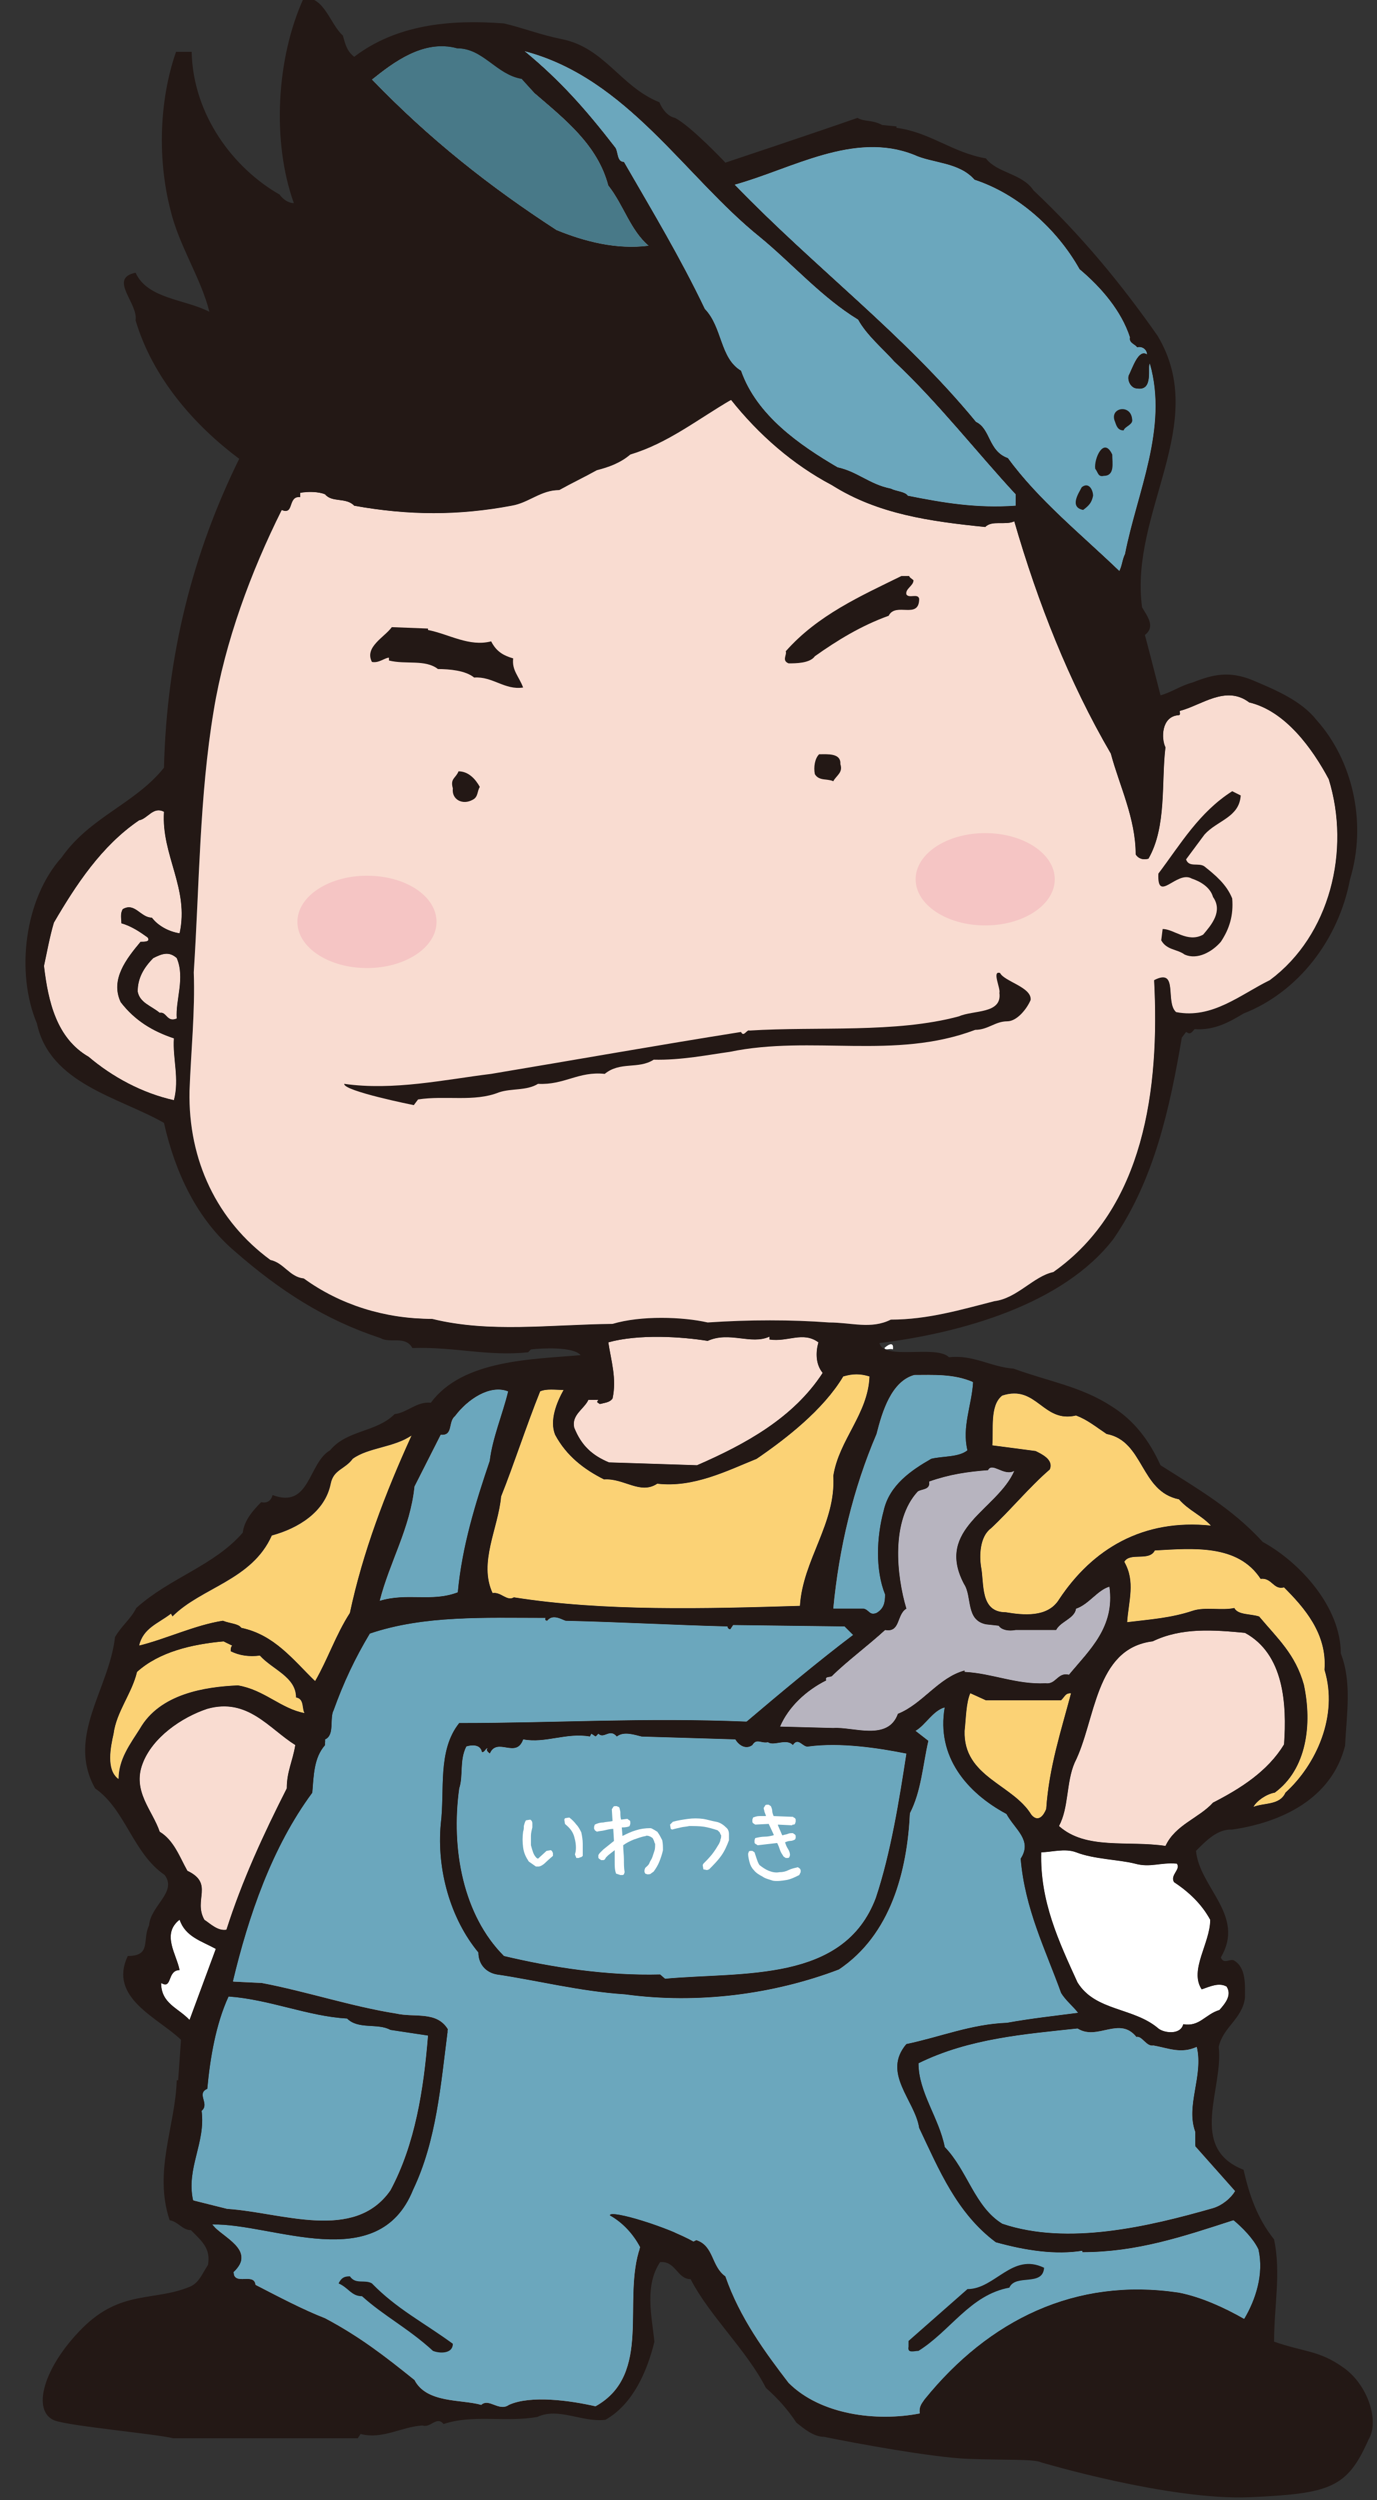
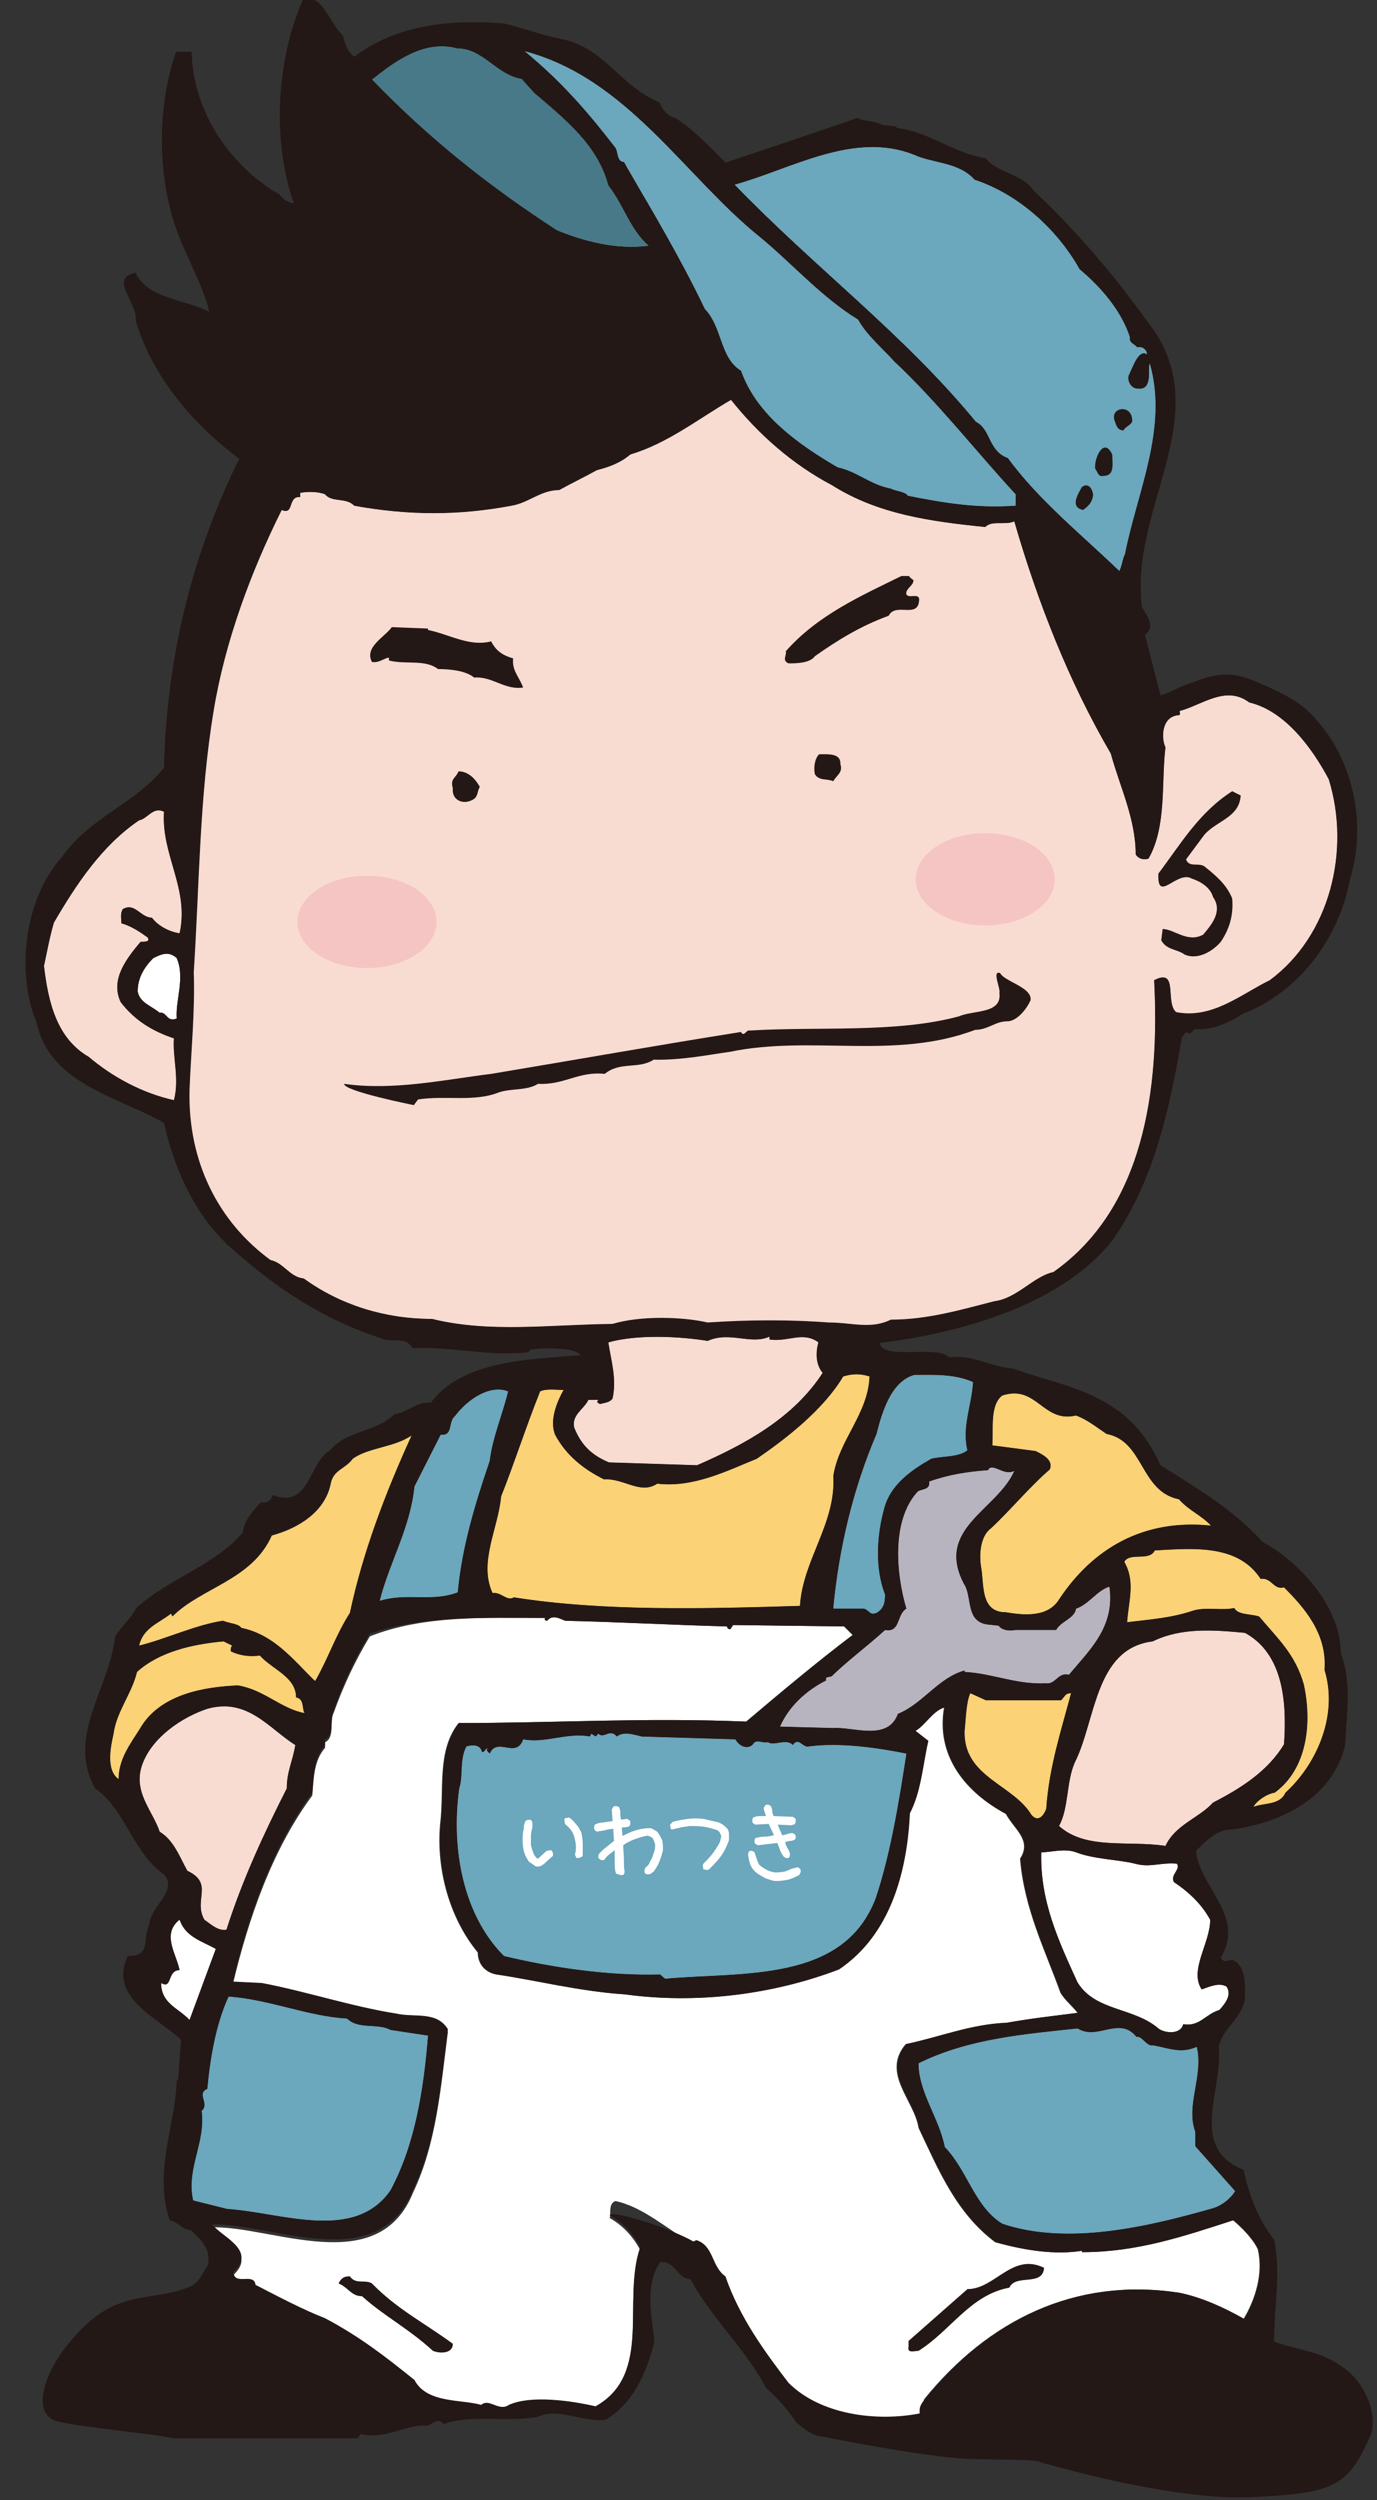
<svg xmlns="http://www.w3.org/2000/svg" version="1.1" id="レイヤー_1" x="0px" y="0px" width="194px" height="352px" viewBox="0 0 194 352" style="enable-background:new 0 0 194 352;" xml:space="preserve">
  <rect x="0" y="0" width="194" height="352" fill="#333333" stroke="none" />
  <style type="text/css">
	.st0{fill:#FFFFFF;}
	.st1{fill:#6BA7BD;}
	.st2{fill:#FBD275;}
	.st3{fill:#F9DCD1;}
	.st4{fill:#B7B4BF;}
	.st5{fill:#487988;}
	.st6{fill:#F5C5C4;}
	.st7{fill:#231815;}
</style>
  <g>
    <g>
-       <path class="st0" d="M75.3,13.1c4.3,3.7,8.9,7.3,10.4,13c2.2,2.8,3.1,6.3,5.7,8.5c-4.5,0.6-9.1-0.6-13-2.2    c-9.4-6.1-17.9-12.8-26-21.2c3-2.4,7.3-5.7,12-4.3c3.7,0,5.5,3.7,9.1,4.3L75.3,13.1z" />
+       <path class="st0" d="M75.3,13.1c4.3,3.7,8.9,7.3,10.4,13c2.2,2.8,3.1,6.3,5.7,8.5c-4.5,0.6-9.1-0.6-13-2.2    c3-2.4,7.3-5.7,12-4.3c3.7,0,5.5,3.7,9.1,4.3L75.3,13.1z" />
      <path class="st0" d="M107.1,33.4c4.5,3.7,8.7,8.5,13.8,11.6c1.2,2.2,3.5,4.1,5.1,5.9c6.1,5.7,11.8,13,17.1,18.7v1.6    c-5.5,0.4-10.2-0.4-15.2-1.4c-0.4-0.6-1.6-0.6-2.4-1c-3-0.6-4.7-2.4-7.5-3c-5.3-3.1-11.4-7.3-13.6-13.6c-3-1.8-2.6-6.1-5.1-8.7    c-3.5-7.3-7.3-13.6-11.4-20.7c-1,0-0.8-1.4-1.2-2c-4.1-5.3-7.7-9.4-12.8-13.6C88.4,11,96.5,24.9,107.1,33.4z" />
      <path class="st0" d="M128.8,21.8c2.6,1.2,6.3,1,8.5,3.5c6.1,2,11.6,6.9,14.8,12.6c3.1,2.6,5.9,5.9,7.1,9.6c-0.2,0.8,0.8,1,1,1.4    c0.8-0.2,1.4,0.4,1.4,1c-1.2-0.8-2,1.8-2.6,3c-0.2,0.8,0.4,1.8,1.2,1.8c2.4,0.4,1.4-3.1,1.8-3.5c2.6,9.1-1.8,18.1-3.5,26.8    c-0.4,0.8-0.4,1.6-0.8,2.4c-5.3-5.1-11.4-10-15.7-15.9c-2.8-1-2.4-4.1-4.5-5.1c-10.2-12.4-22.6-21.6-34-33.4    C111.5,23.8,120.3,18.4,128.8,21.8z" />
      <path class="st0" d="M117.2,68.4c6.5,4.1,13.8,5.1,21.6,5.9c1-1,2.8-0.2,4.1-0.8c3.3,11.4,7.7,22.6,13.6,32.7    c1.2,4.5,3.5,9.1,3.5,14.2c0.4,0.6,1,0.8,1.8,0.6c2.6-4.5,1.8-10.8,2.4-15.7c-0.6-1.2-0.6-4.3,1.8-4.5c0.4,0,0.2-0.4,0.2-0.6    c3.1-0.8,6.5-3.7,9.8-1.2c5.1,1.2,8.9,6.5,11.2,10.8c3.1,10,0.2,22-8.3,28.3c-4.1,2-8.1,5.5-13.2,4.5c-1.6-1.4,0.4-6.3-3.1-4.5    c0.8,15.3-1.4,32.1-14.2,41.1c-2.8,0.6-5.1,3.7-8.3,4.1c-4.7,1.2-9.4,2.6-14.6,2.6c-2.8,1.4-5.5,0.4-8.7,0.4    c-5.3-0.4-11.2-0.4-17.1,0c-3.5-0.8-9.4-1-13.4,0.2c-9.1,0-17.5,1.2-25.6-0.8c-6.7,0-13-2-18.1-5.7c-2-0.2-2.8-2.2-4.7-2.6    c-7.5-5.5-11.6-14-11.4-23.8c0.2-5.5,0.8-11.2,0.6-16.7c0.8-12.4,0.8-24.8,2.8-36.8c1.6-9.8,5.3-19.7,9.6-28.3    c1.8,0.8,0.8-2,2.6-1.8v-0.6c1-0.2,2.6-0.2,3.5,0.2c1,1.2,3,0.4,4.1,1.6c7.7,1.4,14.8,1.4,22.2,0c2.4-0.4,4.1-2.2,6.7-2.2    c1.8-1,3.5-1.8,5.3-2.8c1.6-0.4,3.3-1,4.7-2.2c5.3-1.6,9.4-4.9,14.2-7.7C106.9,61.3,111.7,65.5,117.2,68.4z" />
      <path class="st0" d="M23.1,114.3c-0.4,6.1,3.5,10.8,2.2,17.1c-1.4-0.2-3-1-3.9-2.2c-1.6,0-2.4-2.2-4.1-1.2c-0.4,0.6-0.2,1.4-0.2,2    c1.4,0.4,2.6,1.2,3.7,2c0.4,0.6-0.4,0.6-1,0.6c-2,2.4-4.3,5.3-2.8,8.5c2,2.6,4.5,4.1,7.5,5.1c-0.2,2.8,0.8,5.7,0,8.7    c-4.5-1-8.7-3.3-12-6.1c-4.5-2.6-5.7-7.7-6.3-12.8c0.4-1.8,0.8-4.1,1.4-6.1c3.1-5.3,6.7-10.8,12-14.4    C20.8,115.3,21.5,113.5,23.1,114.3z" />
      <path class="st0" d="M24.9,143.4c-1.4,0.6-1.4-1-2.4-0.8c-1.2-1-2.8-1.4-3.1-3c0-1.8,0.8-3.3,2.2-4.7c1.2-0.6,2.2-1,3.3,0    C26.1,137.7,24.7,140.8,24.9,143.4z" />
      <path class="st0" d="M99.7,188.8c3.1-1.4,6.1,0.6,8.7-0.6v0.4c2.6,0.4,4.7-1.2,6.9,0.4c-0.4,1.4-0.4,3.1,0.6,4.3    c-4.1,6.3-10.8,10-17.7,13l-12.4-0.4c-2.4-1-3.9-2.4-4.9-4.9c-0.4-1.8,1.4-2.6,2-3.9h1.4c-0.2,0.4,0.2,0.4,0.4,0.6    c0.6-0.2,1.4-0.2,1.8-0.8c0.6-2.8-0.2-5.3-0.6-7.9C90,187.9,96.1,188.3,99.7,188.8z" />
-       <path class="st0" d="M125.8,190c-0.4-0.2-1,0.2-1.2-0.2C124.8,189.6,126,188.6,125.8,190z" />
      <path class="st0" d="M122.5,193.8c-0.2,5.3-4.3,8.9-5.1,14c0.4,6.7-4.3,11.8-4.7,18.3c-13.2,0.4-27.7,0.8-40.3-1.2    c-1,0.6-1.8-0.8-3-0.6c-2-4.3,0.8-9.1,1.2-13.6c1.8-4.5,3.5-9.8,5.5-14.8c1-0.4,2.2-0.2,3.3-0.2c-1,1.8-2,4.3-1.2,6.3    c1.6,3,4.1,4.9,6.9,6.3c2.8-0.2,5.1,2.2,7.5,0.6c5.1,0.6,9.8-1.8,14-3.5c4.1-2.8,9.4-6.9,12.2-11.6    C120.1,193.4,121.1,193.4,122.5,193.8z" />
      <path class="st0" d="M137,194.5c-0.2,3.3-1.6,6.3-0.8,9.6c-1.2,1-3.5,0.8-5.1,1.2c-2.8,1.6-5.9,3.7-6.7,7.3    c-1,3.7-1.2,8.3,0.2,11.8c0,1.2-0.2,2-1.2,2.6c-1,0.4-1-0.4-1.8-0.6h-4.3c0.8-8.5,2.8-16.9,6.1-24.6c0.8-3.1,2.2-7.3,5.3-8.3    C131.5,193.6,134.3,193.4,137,194.5z" />
      <path class="st0" d="M71.5,195.9c-0.8,3.3-2.2,6.5-2.6,9.8c-2,5.9-3.9,12-4.5,18.5c-3.7,1.4-7.1,0-11,1.2    c1.4-5.5,4.3-10.2,4.9-16.1L62,202c1.8,0.2,1-1.8,2-2.6C65.8,197.1,69,194.9,71.5,195.9z" />
      <path class="st0" d="M151.6,199.3c1.6,0.6,2.8,1.6,4.3,2.6c5.3,1,4.7,8.1,10.2,9.2c1.4,1.6,3.1,2.2,4.5,3.7    c-9.6-1-16.7,3.3-21.4,10.4c-1.6,2.6-5.1,2.2-7.5,1.8c-3.7,0-3-4.1-3.5-6.5c-0.2-1.4-0.2-4.1,1.4-5.3c2.6-2.4,5.5-5.9,8.3-8.3    c0.6-1.4-1.2-2.2-2-2.6l-6.1-0.8c0.2-2.2-0.4-5.7,1.4-7.1C146.1,194.9,146.9,200.5,151.6,199.3z" />
      <path class="st0" d="M57.9,202c-3.7,8.1-6.9,16.5-8.7,25c-2,3.1-3.1,6.5-4.9,9.6c-3.1-3-5.7-6.5-10.4-7.5c-0.4-0.6-1.6-0.6-2.6-1    c-3.9,0.6-8.1,2.6-11.8,3.5c0.6-2.6,2.8-3.1,4.5-4.5l0.2,0.4c4.1-4.1,11.2-5.1,14-11.4c3.7-1,7.5-3.3,8.3-7.3c0.4-2,2-2,3.1-3.5    C51.8,203.8,55.6,203.8,57.9,202z" />
      <path class="st0" d="M142.9,207.1c-2.4,5.5-11.2,8.1-7.1,15.9c1.2,1.8,0.2,5.1,3.1,5.7l1.8,0.2c0.4,0.6,1.4,0.8,2.4,0.6h5.7    c0.6-1.2,2.6-1.6,2.8-3c1.8-0.6,3-2.6,4.7-3.1c0.8,5.7-2.8,8.9-5.7,12.4c-1.6-0.4-1.8,1.4-3.3,1.2c-4.1,0.2-7.5-1.4-11.4-1.6v-0.2    c-3.7,1-5.9,4.7-9.4,6.1c-1.4,3.9-6.3,1.8-9.1,2l-7.5-0.2c1.2-2.8,3.7-5.1,6.5-6.5c-0.2-0.6,0.4-0.4,0.8-0.6c2-2,5.1-4.3,7.5-6.5    c2.2,0.4,1.6-2.2,3-3c-1.4-4.7-2.2-12.4,1.6-16.5c0.6-0.4,1.8-0.2,1.6-1.4c2.8-1,5.5-1.4,8.3-1.6    C139.8,205.8,141.4,207.9,142.9,207.1z" />
      <path class="st0" d="M177.6,222.3c1.6-0.2,1.8,1.6,3.3,1.2c2.8,2.8,6.1,6.5,5.7,11.6c2,6.5-1.2,13.4-5.5,17.3    c-0.8,1.8-3,1.4-4.5,2c0.4-0.8,1.8-1.8,3-2c4.5-3.3,5.3-9.6,4.1-15.2c-1.2-4.3-3.7-6.5-6.3-9.6c-1.2-0.4-3-0.2-3.5-1.2    c-1.8,0.4-4.1-0.2-5.9,0.4c-3,1-5.9,1.2-9.2,1.6c0.2-3,1.2-5.7-0.4-8.5c0.8-1.4,3.5,0,4.3-1.6C168.1,218,174.4,217.4,177.6,222.3z    " />
      <path class="st0" d="M76.8,227.8c-0.2,0.2,0,0.4,0.2,0.4c0.8-1,2-0.2,2.6,0c8.3,0.2,15.2,0.6,22.8,0.8c0,0.2,0.2,0.4,0.4,0.4    l0.4-0.6l15.7,0.2l1.2,1.2c-4.9,3.7-10.4,8.3-15,12.2c-14.4-0.6-26.8,0.2-40.5,0.2c-3.1,3.9-2,9.4-2.6,14.2    c-0.6,6.5,1.4,13.4,5.3,18.1c0,1.6,1,2.8,2.6,3.1c5.5,0.8,11.8,2.4,18.1,2.8c10.2,1.4,20.9,0,30.1-3.5c7.3-4.9,9.6-13.8,10-22    c1.6-3.1,1.8-6.7,2.6-10.2l-1.8-1.4c1.4-0.8,2.4-2.8,4.1-3.3c-1.2,6.9,3.1,12,8.7,15c1.2,2.2,3.7,3.7,2,6.3    c0.6,7.1,3.5,12.8,5.7,18.9c0.6,1,1.6,1.8,2.4,2.8c-3.1,0.4-6.7,0.8-10,1.4c-5.1,0.2-9.4,2-14.2,3c-3.5,4.1,1.2,7.9,1.8,11.8    c2.8,5.9,5.3,12,10.8,16.1c4.3,1.2,8.5,1.8,12.2,1.2v0.2c7.7,0,14.2-2.2,21.3-4.5c1.2,1,2.8,2.6,3.5,4.1c0.8,3.5-0.4,7.1-2,9.8    c-2.8-1.6-6.1-3.1-9.2-3.7c-14.6-2.2-26.8,3.9-35.8,15c-0.2,0.8-0.8,1.4-0.6,2.4c-6.1,1.2-14,0.2-18.5-4.3    c-3.3-4.3-6.9-9.2-8.9-15c-2-1.4-1.6-4.3-4.1-5.1l-0.4,0.2c-3.5-2-7.1-5.3-11-6.1c-1,0.4-0.6,1.6-0.8,2.4c1.8,1,3.3,2.6,4.3,4.5    c-2.6,7.3,1.8,17.9-6.3,22.4c-3.5-0.8-9.1-1.6-12.2-0.2c-1.4,1-2.8-1-3.9,0c-2.8-0.8-7.7-0.2-9.4-3.5c-4.1-3.3-7.7-6.1-12.6-8.7    c-3.1-1.2-6.7-3.1-9.8-4.7c-0.2-1.8-3,0.2-3.1-1.8c3.3-3.1-1.6-4.9-3-6.7c8.5-0.2,23.4,7.3,28.3-4.9c3.3-6.9,3.9-14.8,4.9-22.6    c-1.6-2.6-4.7-1.6-7.3-2.2c-6.3-1-12.6-3.1-18.9-4.3l-4.1-0.2c2.2-9.2,5.5-18.9,11.2-26.6c0.2-2.4,0.2-4.9,1.8-6.7v-0.8    c1.4-0.6,0.6-3,1.2-4.1c1.4-3.9,3-7.3,5.1-10.8C59.7,227.4,68.2,227.8,76.8,227.8z" />
-       <path class="st0" d="M175.4,230c5.5,3,5.9,10,5.5,15.7c-2.4,3.7-6.1,6.1-10,8.1c-2,2.2-5.3,3.1-6.7,6.1c-5.3-0.8-11.2,0.6-15-2.8    c1.4-2.6,1-6.1,2.2-8.9c3-5.9,2.8-16.1,11-17.1C166.6,229.2,171.1,229.6,175.4,230z" />
      <path class="st0" d="M32.8,231.7c-0.2,0.2-0.2,0.4-0.2,0.8c1.2,0.6,2.6,0.8,4.1,0.6c1.8,2,5.1,3,5.1,5.9c1.2,0.2,0.8,1.6,1.2,2.2    c-3.3-0.6-5.7-3.3-9.4-3.9c-4.7,0.2-11,1.2-13.8,6.1c-1.4,2.2-3,4.3-3,7.1c-2-1.2-1.2-4.5-0.8-6.3c0.4-3.1,2.6-5.7,3.3-8.7    c3.1-2.8,7.7-3.9,12.2-4.3L32.8,231.7z" />
      <path class="st0" d="M149.4,239.4c0.6-0.6,0.6-1,1.4-1c-1.4,5.3-3.1,10.4-3.5,16.3c-0.2,0.8-1,2-2,0.8c-2.6-4.3-9.6-5.3-9.4-11.8    c0.2-1.8,0.2-3.9,0.8-5.3l2.2,1H149.4z" />
      <path class="st0" d="M41.6,245.7c-0.4,2.4-1.2,3.7-1.2,6.1c-3.3,6.5-6.3,13-8.5,19.9c-1.2,0.2-2.2-0.8-3.1-1.4    c-1.6-2.8,1.4-5.1-2.4-6.9c-1.2-2-2-4.3-3.9-5.5c-1-3-3.9-5.7-2.4-9.6c1.4-3.7,5.5-6.5,9.1-7.7C34.9,239,37.9,243.3,41.6,245.7z" />
      <path class="st0" d="M84.3,244.1c0.8,0.8,1.6-0.8,2.6,0.4c1-0.8,2.6-0.2,3.5,0l13.2,0.4c0.6,1,1.6,1.4,2.4,0.8    c0.6-1,1.2-0.2,2.2-0.4c0.8,0.6,2.6-0.6,3.5,0.4c0.8-1.2,1.4,0.4,2.2,0.2c4.5-0.6,9.8,0.2,13.8,1c-1,6.5-2.2,14-4.3,20.3    c-4.5,12-18.7,10.4-29.7,11.4L93,278c-7.5,0.2-15.3-1-22-2.6c-5.7-5.7-7.5-15-6.3-23.6c0.6-1.8,0-3.9,1-5.9c0.6-0.2,2-0.4,2.2,0.8    c0.4,0,0.4-0.4,0.8-0.6c-0.2,0.4,0.2,0.6,0.4,0.8c1-2.4,3.7,0.8,4.7-2c3.1,0.6,6.1-1,9.4-0.4l0.2-0.4l0.6,0.4L84.3,244.1z" />
-       <path class="st0" d="M159.9,262.4c2.2,0.6,3.5-0.2,5.9,0c0.6,0.8-1,1.6-0.4,2.6c2.2,1.4,3.9,3.1,5.1,5.3c0,3.3-3,7.1-1.2,9.8    c1.2-0.4,2.4-1,3.5-0.4c0.8,1.2-0.2,2.4-1,3.3c-2,0.6-2.8,2.4-5.1,2c-0.4,1.6-2.8,1.2-3.5,0.6c-3.5-3-8.9-2.4-11.4-6.5    c-2.6-5.7-5.3-11.4-5.1-18.3c1.4,0,3.3-0.6,4.9,0C154.2,261.8,157.5,261.8,159.9,262.4z" />
      <path class="st0" d="M30.4,274.4l-3.7,10c-1.6-1.8-3.9-2.4-3.9-5.3c1.6,1,0.8-1.8,2.6-1.8c-0.4-2.2-2.6-5.1,0-7.1    C26.1,272.7,28.4,273.3,30.4,274.4z" />
      <path class="st0" d="M48.9,284.3c1.6,1.6,4.3,0.6,6.1,1.6l5.3,0.8c-0.6,7.5-1.8,15.3-5.3,21.8c-5.1,7.3-15.3,3.1-23,2.6l-4.7-1.2    c-1-4.5,1.8-8.1,1.2-12.6c1.2-1-0.8-2.4,0.8-3.1c0.4-4.3,1.2-9.1,3-13C37.9,281.5,43.4,283.9,48.9,284.3z" />
      <path class="st0" d="M160.1,286.6c0.8-0.2,1.4,1.4,2.4,1.2c2.2,0.4,3.9,1.2,6.1,0.2c1,4.1-1.6,8.3-0.2,12v2l5.7,6.5    c-0.6,1-1.8,2-3.1,2.4c-9.1,2.6-20.5,5.3-29.7,2.2c-3.9-2.4-4.9-7.5-8.1-10.8c-0.8-4.1-3.7-7.7-3.7-11.8c7.1-3.5,15-4.1,22.4-4.9    C154.6,287.2,157.7,283.7,160.1,286.6z" />
      <path class="st1" d="M174,308.5c-0.6,1-1.8,2-3.1,2.4c-9.1,2.6-20.5,5.3-29.7,2.2c-3.9-2.4-4.9-7.5-8.1-10.8    c-0.8-4.1-3.7-7.7-3.7-11.8c7.1-3.5,15-4.1,22.4-4.9c2.8,1.8,5.9-1.8,8.3,1.2c0.8-0.2,1.4,1.4,2.4,1.2c2.2,0.4,3.9,1.2,6.1,0.2    c1,4.1-1.6,8.3-0.2,12v2L174,308.5z" />
      <path class="st0" d="M170.5,270.3c0,3.3-3,7.1-1.2,9.8c1.2-0.4,2.4-1,3.5-0.4c0.8,1.2-0.2,2.4-1,3.3c-2,0.6-2.8,2.4-5.1,2    c-0.4,1.6-2.8,1.2-3.5,0.6c-3.5-3-8.9-2.4-11.4-6.5c-2.6-5.7-5.3-11.4-5.1-18.3c1.4,0,3.3-0.6,4.9,0c2.6,1,5.9,1,8.3,1.6    c2.2,0.6,3.5-0.2,5.9,0c0.6,0.8-1,1.6-0.4,2.6C167.5,266.4,169.3,268.1,170.5,270.3z" />
      <path class="st2" d="M145.3,255.5c-2.6-4.3-9.6-5.3-9.4-11.8c0.2-1.8,0.2-3.9,0.8-5.3l2.2,1h10.6c0.6-0.6,0.6-1,1.4-1    c-1.4,5.3-3.1,10.4-3.5,16.3C147.1,255.5,146.3,256.7,145.3,255.5z" />
      <path class="st3" d="M170.9,253.8c-2,2.2-5.3,3.1-6.7,6.1c-5.3-0.8-11.2,0.6-15-2.8c1.4-2.6,1-6.1,2.2-8.9c3-5.9,2.8-16.1,11-17.1    c4.1-2,8.7-1.6,13-1.2c5.5,3,5.9,10,5.5,15.7C178.6,249.4,174.8,251.8,170.9,253.8z" />
      <path class="st2" d="M177.6,222.3c1.6-0.2,1.8,1.6,3.3,1.2c2.8,2.8,6.1,6.5,5.7,11.6c2,6.5-1.2,13.4-5.5,17.3    c-0.8,1.8-3,1.4-4.5,2c0.4-0.8,1.8-1.8,3-2c4.5-3.3,5.3-9.6,4.1-15.2c-1.2-4.3-3.7-6.5-6.3-9.6c-1.2-0.4-3-0.2-3.5-1.2    c-1.8,0.4-4.1-0.2-5.9,0.4c-3,1-5.9,1.2-9.2,1.6c0.2-3,1.2-5.7-0.4-8.5c0.8-1.4,3.5,0,4.3-1.6C168.1,218,174.4,217.4,177.6,222.3z    " />
      <path class="st2" d="M141.2,196.5c4.9-1.6,5.7,3.9,10.4,2.8c1.6,0.6,2.8,1.6,4.3,2.6c5.3,1,4.7,8.1,10.2,9.2    c1.4,1.6,3.1,2.2,4.5,3.7c-9.6-1-16.7,3.3-21.4,10.4c-1.6,2.6-5.1,2.2-7.5,1.8c-3.7,0-3-4.1-3.5-6.5c-0.2-1.4-0.2-4.1,1.4-5.3    c2.6-2.4,5.5-5.9,8.3-8.3c0.6-1.4-1.2-2.2-2-2.6l-6.1-0.8C140,201.4,139.4,197.9,141.2,196.5z" />
      <path class="st4" d="M142.9,207.1c-2.4,5.5-11.2,8.1-7.1,15.9c1.2,1.8,0.2,5.1,3.1,5.7l1.8,0.2c0.4,0.6,1.4,0.8,2.4,0.6h5.7    c0.6-1.2,2.6-1.6,2.8-3c1.8-0.6,3-2.6,4.7-3.1c0.8,5.7-2.8,8.9-5.7,12.4c-1.6-0.4-1.8,1.4-3.3,1.2c-4.1,0.2-7.5-1.4-11.4-1.6v-0.2    c-3.7,1-5.9,4.7-9.4,6.1c-1.4,3.9-6.3,1.8-9.1,2l-7.5-0.2c1.2-2.8,3.7-5.1,6.5-6.5c-0.2-0.6,0.4-0.4,0.8-0.6c2-2,5.1-4.3,7.5-6.5    c2.2,0.4,1.6-2.2,3-3c-1.4-4.7-2.2-12.4,1.6-16.5c0.6-0.4,1.8-0.2,1.6-1.4c2.8-1,5.5-1.4,8.3-1.6    C139.8,205.8,141.4,207.9,142.9,207.1z" />
      <path class="st1" d="M69,246.9c1-2.4,3.7,0.8,4.7-2c3.1,0.6,6.1-1,9.4-0.4l0.2-0.4l0.6,0.4l0.4-0.4c0.8,0.8,1.6-0.8,2.6,0.4    c1-0.8,2.6-0.2,3.5,0l13.2,0.4c0.6,1,1.6,1.4,2.4,0.8c0.6-1,1.2-0.2,2.2-0.4c0.8,0.6,2.6-0.6,3.5,0.4c0.8-1.2,1.4,0.4,2.2,0.2    c4.5-0.6,9.8,0.2,13.8,1c-1,6.5-2.2,14-4.3,20.3c-4.5,12-18.7,10.4-29.7,11.4L93,278c-7.5,0.2-15.3-1-22-2.6    c-5.7-5.7-7.5-15-6.3-23.6c0.6-1.8,0-3.9,1-5.9c0.6-0.2,2-0.4,2.2,0.8c0.4,0,0.4-0.4,0.8-0.6C68.4,246.5,68.8,246.7,69,246.9z" />
      <path class="st1" d="M128.8,193.6c2.8,0,5.5-0.2,8.3,1c-0.2,3.3-1.6,6.3-0.8,9.6c-1.2,1-3.5,0.8-5.1,1.2c-2.8,1.6-5.9,3.7-6.7,7.3    c-1,3.7-1.2,8.3,0.2,11.8c0,1.2-0.2,2-1.2,2.6c-1,0.4-1-0.4-1.8-0.6h-4.3c0.8-8.5,2.8-16.9,6.1-24.6    C124.3,198.7,125.6,194.5,128.8,193.6z" />
      <path class="st1" d="M128.8,21.8c2.6,1.2,6.3,1,8.5,3.5c6.1,2,11.6,6.9,14.8,12.6c3.1,2.6,5.9,5.9,7.1,9.6c-0.2,0.8,0.8,1,1,1.4    c0.8-0.2,1.4,0.4,1.4,1c-1.2-0.8-2,1.8-2.6,3c-0.2,0.8,0.4,1.8,1.2,1.8c2.4,0.4,1.4-3.1,1.8-3.5c2.6,9.1-1.8,18.1-3.5,26.8    c-0.4,0.8-0.4,1.6-0.8,2.4c-5.3-5.1-11.4-10-15.7-15.9c-2.8-1-2.4-4.1-4.5-5.1c-10.2-12.4-22.6-21.6-34-33.4    C111.5,23.8,120.3,18.4,128.8,21.8z" />
      <path class="st1" d="M107.1,33.4c4.5,3.7,8.7,8.5,13.8,11.6c1.2,2.2,3.5,4.1,5.1,5.9c6.1,5.7,11.8,13,17.1,18.7v1.6    c-5.5,0.4-10.2-0.4-15.2-1.4c-0.4-0.6-1.6-0.6-2.4-1c-3-0.6-4.7-2.4-7.5-3c-5.3-3.1-11.4-7.3-13.6-13.6c-3-1.8-2.6-6.1-5.1-8.7    c-3.5-7.3-7.3-13.6-11.4-20.7c-1,0-0.8-1.4-1.2-2c-4.1-5.3-7.7-9.4-12.8-13.6C88.4,11,96.5,24.9,107.1,33.4z" />
      <path class="st5" d="M64.4,6.8c3.7,0,5.5,3.7,9.1,4.3l1.8,2c4.3,3.7,8.9,7.3,10.4,13c2.2,2.8,3.1,6.3,5.7,8.5    c-4.5,0.6-9.1-0.6-13-2.2c-9.4-6.1-17.9-12.8-26-21.2C55.4,8.8,59.7,5.5,64.4,6.8z" />
-       <path class="st3" d="M24.9,143.4c-1.4,0.6-1.4-1-2.4-0.8c-1.2-1-2.8-1.4-3.1-3c0-1.8,0.8-3.3,2.2-4.7c1.2-0.6,2.2-1,3.3,0    C26.1,137.7,24.7,140.8,24.9,143.4z" />
      <path class="st3" d="M25.3,131.4c-1.4-0.2-3-1-3.9-2.2c-1.6,0-2.4-2.2-4.1-1.2c-0.4,0.6-0.2,1.4-0.2,2c1.4,0.4,2.6,1.2,3.7,2    c0.4,0.6-0.4,0.6-1,0.6c-2,2.4-4.3,5.3-2.8,8.5c2,2.6,4.5,4.1,7.5,5.1c-0.2,2.8,0.8,5.7,0,8.7c-4.5-1-8.7-3.3-12-6.1    c-4.5-2.6-5.7-7.7-6.3-12.8c0.4-1.8,0.8-4.1,1.4-6.1c3.1-5.3,6.7-10.8,12-14.4c1.2-0.2,2-2,3.5-1.2    C22.7,120.4,26.7,125.1,25.3,131.4z" />
      <path class="st3" d="M60.9,185.7c-6.7,0-13-2-18.1-5.7c-2-0.2-2.8-2.2-4.7-2.6c-7.5-5.5-11.6-14-11.4-23.8    c0.2-5.5,0.8-11.2,0.6-16.7c0.8-12.4,0.8-24.8,2.8-36.8c1.6-9.8,5.3-19.7,9.6-28.3c1.8,0.8,0.8-2,2.6-1.8v-0.6    c1-0.2,2.6-0.2,3.5,0.2c1,1.2,3,0.4,4.1,1.6c7.7,1.4,14.8,1.4,22.2,0c2.4-0.4,4.1-2.2,6.7-2.2c1.8-1,3.5-1.8,5.3-2.8    c1.6-0.4,3.3-1,4.7-2.2c5.3-1.6,9.4-4.9,14.2-7.7c3.9,4.9,8.7,9.1,14.2,12c6.5,4.1,13.8,5.1,21.6,5.9c1-1,2.8-0.2,4.1-0.8    c3.3,11.4,7.7,22.6,13.6,32.7c1.2,4.5,3.5,9.1,3.5,14.2c0.4,0.6,1,0.8,1.8,0.6c2.6-4.5,1.8-10.8,2.4-15.7    c-0.6-1.2-0.6-4.3,1.8-4.5c0.4,0,0.2-0.4,0.2-0.6c3.1-0.8,6.5-3.7,9.8-1.2c5.1,1.2,8.9,6.5,11.2,10.8c3.1,10,0.2,22-8.3,28.3    c-4.1,2-8.1,5.5-13.2,4.5c-1.6-1.4,0.4-6.3-3.1-4.5c0.8,15.3-1.4,32.1-14.2,41.1c-2.8,0.6-5.1,3.7-8.3,4.1    c-4.7,1.2-9.4,2.6-14.6,2.6c-2.8,1.4-5.5,0.4-8.7,0.4c-5.3-0.4-11.2-0.4-17.1,0c-3.5-0.8-9.4-1-13.4,0.2    C77.4,186.5,69,187.7,60.9,185.7z" />
      <path class="st3" d="M84.5,197.7c0.6-0.2,1.4-0.2,1.8-0.8c0.6-2.8-0.2-5.3-0.6-7.9c4.3-1.2,10.4-0.8,14-0.2    c3.1-1.4,6.1,0.6,8.7-0.6v0.4c2.6,0.4,4.7-1.2,6.9,0.4c-0.4,1.4-0.4,3.1,0.6,4.3c-4.1,6.3-10.8,10-17.7,13l-12.4-0.4    c-2.4-1-3.9-2.4-4.9-4.9c-0.4-1.8,1.4-2.6,2-3.9h1.4C83.9,197.5,84.3,197.5,84.5,197.7z" />
      <path class="st2" d="M79.4,195.7c-1,1.8-2,4.3-1.2,6.3c1.6,3,4.1,4.9,6.9,6.3c2.8-0.2,5.1,2.2,7.5,0.6c5.1,0.6,9.8-1.8,14-3.5    c4.1-2.8,9.4-6.9,12.2-11.6c1.4-0.4,2.4-0.4,3.7,0c-0.2,5.3-4.3,8.9-5.1,14c0.4,6.7-4.3,11.8-4.7,18.3    c-13.2,0.4-27.7,0.8-40.3-1.2c-1,0.6-1.8-0.8-3-0.6c-2-4.3,0.8-9.1,1.2-13.6c1.8-4.5,3.5-9.8,5.5-14.8    C77,195.5,78.2,195.7,79.4,195.7z" />
      <path class="st1" d="M62.1,202c1.8,0.2,1-1.8,2-2.6c1.8-2.4,4.9-4.5,7.5-3.5c-0.8,3.3-2.2,6.5-2.6,9.8c-2,5.9-3.9,12-4.5,18.5    c-3.7,1.4-7.1,0-11,1.2c1.4-5.5,4.3-10.2,4.9-16.1L62.1,202z" />
      <path class="st2" d="M24.1,227.2l0.2,0.4c4.1-4.1,11.2-5.1,14-11.4c3.7-1,7.5-3.3,8.3-7.3c0.4-2,2-2,3.1-3.5    c2.2-1.6,5.9-1.6,8.3-3.3c-3.7,8.1-6.9,16.5-8.7,25c-2,3.1-3.1,6.5-4.9,9.6c-3.1-3-5.7-6.5-10.4-7.5c-0.4-0.6-1.6-0.6-2.6-1    c-3.9,0.6-8.1,2.6-11.8,3.5C20.2,229.2,22.3,228.6,24.1,227.2z" />
      <path class="st2" d="M16,244.1c0.4-3.1,2.6-5.7,3.3-8.7c3.1-2.8,7.7-3.9,12.2-4.3l1.2,0.6c-0.2,0.2-0.2,0.4-0.2,0.8    c1.2,0.6,2.6,0.8,4.1,0.6c1.8,2,5.1,3,5.1,5.9c1.2,0.2,0.8,1.6,1.2,2.2c-3.3-0.6-5.7-3.3-9.4-3.9c-4.7,0.2-11,1.2-13.8,6.1    c-1.4,2.2-3,4.3-3,7.1C14.9,249.2,15.6,245.9,16,244.1z" />
      <path class="st3" d="M22.5,257.9c-1-3-3.9-5.7-2.4-9.6c1.4-3.7,5.5-6.5,9.1-7.7c5.7-1.6,8.7,2.8,12.4,5.1    c-0.4,2.4-1.2,3.7-1.2,6.1c-3.3,6.5-6.3,13-8.5,19.9c-1.2,0.2-2.2-0.8-3.1-1.4c-1.6-2.8,1.4-5.1-2.4-6.9    C25.3,261.4,24.5,259.1,22.5,257.9z" />
      <path class="st0" d="M22.7,279.2c1.6,1,0.8-1.8,2.6-1.8c-0.4-2.2-2.6-5.1,0-7.1c0.8,2.4,3.1,3,5.1,4.1l-3.7,10    C25.1,282.7,22.7,282.1,22.7,279.2z" />
      <path class="st1" d="M27.2,309.8c-1-4.5,1.8-8.1,1.2-12.6c1.2-1-0.8-2.4,0.8-3.1c0.4-4.3,1.2-9.1,3-13c5.7,0.4,11.2,2.8,16.7,3.1    c1.6,1.6,4.3,0.6,6.1,1.6l5.3,0.8c-0.6,7.5-1.8,15.3-5.3,21.8c-5.1,7.3-15.3,3.1-23,2.6L27.2,309.8z" />
-       <path class="st1" d="M129.6,339.8c-6.1,1.2-14,0.2-18.5-4.3c-3.3-4.3-6.9-9.2-8.9-15c-2-1.4-1.6-4.3-4.1-5.1l-0.4,0.2    c-3.5-2-11.6-4.5-11.8-3.7c1.8,1,3.3,2.6,4.3,4.5c-2.6,7.3,1.8,17.9-6.3,22.4c-3.5-0.8-9.1-1.6-12.2-0.2c-1.4,1-2.8-1-3.9,0    c-2.8-0.8-7.7-0.2-9.4-3.5c-4.1-3.3-7.7-6.1-12.6-8.7c-3.1-1.2-6.7-3.1-9.8-4.7c-0.2-1.8-3,0.2-3.1-1.8c3.3-3.1-1.6-4.9-3-6.7    c8.5-0.2,23.4,7.3,28.3-4.9c3.3-6.9,3.9-14.8,4.9-22.6c-1.6-2.6-4.7-1.6-7.3-2.2c-6.3-1-12.6-3.1-18.9-4.3l-4.1-0.2    c2.2-9.2,5.5-18.9,11.2-26.6c0.2-2.4,0.2-4.9,1.8-6.7v-0.8c1.4-0.6,0.6-3,1.2-4.1c1.4-3.9,3-7.3,5.1-10.8    c7.7-2.6,16.1-2.2,24.8-2.2c-0.2,0.2,0,0.4,0.2,0.4c0.8-1,2-0.2,2.6,0c8.3,0.2,15.2,0.6,22.8,0.8c0,0.2,0.2,0.4,0.4,0.4l0.4-0.6    L119,229l1.2,1.2c-4.9,3.7-10.4,8.3-15,12.2c-14.4-0.6-26.8,0.2-40.5,0.2c-3.1,3.9-2,9.4-2.6,14.2c-0.6,6.5,1.4,13.4,5.3,18.1    c0,1.6,1,2.8,2.6,3.1c5.5,0.8,11.8,2.4,18.1,2.8c10.2,1.4,20.9,0,30.1-3.5c7.3-4.9,9.6-13.8,10-22c1.6-3.1,1.8-6.7,2.6-10.2    l-1.8-1.4c1.4-0.8,2.4-2.8,4.1-3.3c-1.2,6.9,3.1,12,8.7,15c1.2,2.2,3.7,3.7,2,6.3c0.6,7.1,3.5,12.8,5.7,18.9    c0.6,1,1.6,1.8,2.4,2.8c-3.1,0.4-6.7,0.8-10,1.4c-5.1,0.2-9.4,2-14.2,3c-3.5,4.1,1.2,7.9,1.8,11.8c2.8,5.9,5.3,12,10.8,16.1    c4.3,1.2,8.5,1.8,12.2,1.2v0.2c7.7,0,14.2-2.2,21.3-4.5c1.2,1,2.8,2.6,3.5,4.1c0.8,3.5-0.4,7.1-2,9.8c-2.8-1.6-6.1-3.1-9.2-3.7    c-14.6-2.2-26.8,3.9-35.8,15C130,338.2,129.4,338.8,129.6,339.8z" />
      <path class="st6" d="M61.5,129.8c0,3.6-4.4,6.5-9.8,6.5c-5.4,0-9.8-2.9-9.8-6.5c0-3.6,4.4-6.5,9.8-6.5    C57.2,123.3,61.5,126.2,61.5,129.8z" />
      <path class="st6" d="M148.6,123.8c0,3.6-4.4,6.5-9.8,6.5c-5.4,0-9.8-2.9-9.8-6.5s4.4-6.5,9.8-6.5    C144.2,117.3,148.6,120.2,148.6,123.8z" />
      <g>
        <path class="st7" d="M189.2,333.3c-3.4-2.4-5.4-2.1-9.7-3.6c0-5.1,1-9.6,0-14.4c-2.4-3-3.5-6.3-4.3-9.8     c-7.9-3.1-2.8-11.4-3.5-17.3c0.6-2.8,3.3-3.9,3.7-6.9c0-1.8,0.2-4.3-1.6-5.3c-0.6-0.2-1.4,0.6-1.8-0.4c3.5-5.9-3-9.8-3.5-15     c1.4-1.4,3-3.1,5.1-3c6.9-1,14-4.3,15.9-11.8c0.2-4.3,1-8.9-0.6-13c0-6.5-5.7-12.8-11-15.7c-4.3-4.7-9.2-7.5-14.4-10.8     c-1.6-3.5-3.7-6.3-6.9-8.3c-4.3-2.8-8.9-3.5-13.8-5.3c-3.1-0.2-5.7-2-9.1-1.6c-1.8-1.8-9.2,0.5-9.8-2c11.4-1.4,25.9-5.4,33-14.7     c5.7-8.3,7.9-18.3,9.6-28.3l0.6-0.8l0.4,0.2c0.4,0,0.6-0.4,0.8-0.6c2.8,0.2,4.9-1,6.9-2.2c7.7-3,13.4-10.4,15-18.9     c2.4-7.9,0.4-16.7-4.7-22.4c-2.2-2.8-5.9-4.3-9.2-5.7c-3.1-1.2-5.3-0.8-8.3,0.4c-1.6,0.4-3,1.4-4.5,1.8c-0.8-3.1-1.4-5.5-2.2-8.5     c1.6-1.2,0.2-2.8-0.4-3.9c-1.8-13.4,9.6-25.8,2.2-38.2c-5.1-7.3-10.8-14.2-17.5-20.5c-1.6-2.4-5.1-2.4-6.7-4.5     c-4.7-0.8-7.9-3.7-12.6-4.3v-0.2l-2-0.2c-1.6-0.8-2.4-0.4-3.5-1c-5.7,2-18.6,6.3-18.6,6.3s-4.8-5.1-7.1-6.3     c-1-0.2-1.8-1.2-2.2-2.2c-5.5-2.2-7.7-7.7-13.8-8.9c-3-0.6-5.5-1.6-8.1-2.2C63.3,2.7,55.8,3.5,49.9,8c-1-0.8-1.2-1.6-1.6-3     c-1.8-1.6-2.6-5.5-5.5-5.3c-3.9,8.5-4.5,20.3-1.4,28.9c-0.8,0-1.6-0.6-2-1.2C32.9,23.7,27.2,16.2,27,7.3h-2.2     c-2.4,6.9-2.6,15.2-0.8,22.2c1.2,5.1,4.3,9.6,5.5,14.4c-3.5-1.8-8.7-1.8-10.4-5.5c-3.9,0.8,0.4,4.3,0,6.7     c2.4,8.1,8.3,14.8,14.6,19.5c-6.5,13.2-10.2,27.5-10.6,43.5c-4.1,5.1-10.4,6.9-14.4,12.6c-5.3,5.9-6.5,16.3-3.5,23.4     c1.8,8.5,11.6,10.4,17.9,14c1.6,7.1,4.7,13.6,10,18.1c6.3,5.5,12.6,9.6,20.5,12.2c1.4,0.8,3.5-0.4,4.5,1.4     c5.9-0.2,10.6,1.2,16.3,0.6l0.4-0.4c1.6-0.2,6-0.4,7,0.8c-6.7,0.6-16.6,0.6-21.1,6.7c-2-0.2-3.3,1.4-5.1,1.6     c-2.6,2.6-6.7,2.2-9.1,5.1c-3.1,1.8-2.8,8.3-8.1,6.3c-0.2,0.8-0.8,1.2-1.6,1c-1.2,1.2-2.4,2.6-2.6,4.3c-4.1,4.7-10.2,6.3-15,10.6     c-0.8,1.6-2,2.4-3,4.1c-0.8,7.3-6.9,14-2.8,21.3c4.3,3,5.3,9.1,9.8,12.2c1.8,2.4-2,4.3-2.2,7.1c-1,2,0.4,4.3-3,4.3     c-2.8,5.9,4.3,8.7,7.5,11.8l-0.4,5.7h-0.2c-0.2,6.5-3.3,12.8-1,19.7c1.2,0.2,1.8,1.4,3,1.4c1.6,1.6,2.8,2.6,2.4,4.9     c-0.8,1.2-1.2,2.4-2.4,3c-5.1,2.2-9.8,0.4-15.3,5.9s-7.2,11.7-3.9,13c2.2,0.8,14.3,1.9,16.7,2.5c8.3,0,17.3,0,26,0l0.4-0.6     c3.1,0.8,5.7-1,8.7-1.2c1.2,0.4,2-1.4,3-0.2c4.1-1.4,8.7-0.2,13.2-1c3-1.4,6.3,0.8,9.6,0.4c3.9-2.2,5.9-6.9,6.9-11     c-0.4-3.7-1.4-7.9,0.8-11.2c2.2-0.2,2.4,2.4,4.3,2.4c2.6,5.1,7.9,10,10.6,15.3c1.8,1.6,3.1,3.1,4.3,4.9c1,0.8,2.4,2,3.9,2     c4.4,0.9,15.2,2.9,20.3,3.1s9.3,0,10.3,0.5c0,0,18.1,5.4,29.4,4.9c11.3-0.5,13.7-1.3,16.7-8.1     C194.4,340.9,192.7,335.7,189.2,333.3z M174,308.5c-0.6,1-1.8,2-3.1,2.4c-9.1,2.6-20.5,5.3-29.7,2.2c-3.9-2.4-4.9-7.5-8.1-10.8     c-0.8-4.1-3.7-7.7-3.7-11.8c7.1-3.5,15-4.1,22.4-4.9c2.8,1.8,5.9-1.8,8.3,1.2c0.8-0.2,1.4,1.4,2.4,1.2c2.2,0.4,3.9,1.2,6.1,0.2     c1,4.1-1.6,8.3-0.2,12v2L174,308.5z M170.5,270.3c0,3.3-3,7.1-1.2,9.8c1.2-0.4,2.4-1,3.5-0.4c0.8,1.2-0.2,2.4-1,3.3     c-2,0.6-2.8,2.4-5.1,2c-0.4,1.6-2.8,1.2-3.5,0.6c-3.5-3-8.9-2.4-11.4-6.5c-2.6-5.7-5.3-11.4-5.1-18.3c1.4,0,3.3-0.6,4.9,0     c2.6,1,5.9,1,8.3,1.6c2.2,0.6,3.5-0.2,5.9,0c0.6,0.8-1,1.6-0.4,2.6C167.5,266.4,169.3,268.1,170.5,270.3z M145.3,255.5     c-2.6-4.3-9.6-5.3-9.4-11.8c0.2-1.8,0.2-3.9,0.8-5.3l2.2,1h10.6c0.6-0.6,0.6-1,1.4-1c-1.4,5.3-3.1,10.4-3.5,16.3     C147.1,255.5,146.3,256.7,145.3,255.5z M170.9,253.8c-2,2.2-5.3,3.1-6.7,6.1c-5.3-0.8-11.2,0.6-15-2.8c1.4-2.6,1-6.1,2.2-8.9     c3-5.9,2.8-16.1,11-17.1c4.1-2,8.7-1.6,13-1.2c5.5,3,5.9,10,5.5,15.7C178.6,249.4,174.8,251.8,170.9,253.8z M177.6,222.3     c1.6-0.2,1.8,1.6,3.3,1.2c2.8,2.8,6.1,6.5,5.7,11.6c2,6.5-1.2,13.4-5.5,17.3c-0.8,1.8-3,1.4-4.5,2c0.4-0.8,1.8-1.8,3-2     c4.5-3.3,5.3-9.6,4.1-15.2c-1.2-4.3-3.7-6.5-6.3-9.6c-1.2-0.4-3-0.2-3.5-1.2c-1.8,0.4-4.1-0.2-5.9,0.4c-3,1-5.9,1.2-9.2,1.6     c0.2-3,1.2-5.7-0.4-8.5c0.8-1.4,3.5,0,4.3-1.6C168.1,218,174.4,217.4,177.6,222.3z M141.2,196.5c4.9-1.6,5.7,3.9,10.4,2.8     c1.6,0.6,2.8,1.6,4.3,2.6c5.3,1,4.7,8.1,10.2,9.2c1.4,1.6,3.1,2.2,4.5,3.7c-9.6-1-16.7,3.3-21.4,10.4c-1.6,2.6-5.1,2.2-7.5,1.8     c-3.7,0-3-4.1-3.5-6.5c-0.2-1.4-0.2-4.1,1.4-5.3c2.6-2.4,5.5-5.9,8.3-8.3c0.6-1.4-1.2-2.2-2-2.6l-6.1-0.8     C140,201.4,139.4,197.9,141.2,196.5z M142.9,207.1c-2.4,5.5-11.2,8.1-7.1,15.9c1.2,1.8,0.2,5.1,3.1,5.7l1.8,0.2     c0.4,0.6,1.4,0.8,2.4,0.6h5.7c0.6-1.2,2.6-1.6,2.8-3c1.8-0.6,3-2.6,4.7-3.1c0.8,5.7-2.8,8.9-5.7,12.4c-1.6-0.4-1.8,1.4-3.3,1.2     c-4.1,0.2-7.5-1.4-11.4-1.6v-0.2c-3.7,1-5.9,4.7-9.4,6.1c-1.4,3.9-6.3,1.8-9.1,2l-7.5-0.2c1.2-2.8,3.7-5.1,6.5-6.5     c-0.2-0.6,0.4-0.4,0.8-0.6c2-2,5.1-4.3,7.5-6.5c2.2,0.4,1.6-2.2,3-3c-1.4-4.7-2.2-12.4,1.6-16.5c0.6-0.4,1.8-0.2,1.6-1.4     c2.8-1,5.5-1.4,8.3-1.6C139.8,205.8,141.4,207.9,142.9,207.1z M69,246.9c1-2.4,3.7,0.8,4.7-2c3.1,0.6,6.1-1,9.4-0.4l0.2-0.4     l0.6,0.4l0.4-0.4c0.8,0.8,1.6-0.8,2.6,0.4c1-0.8,2.6-0.2,3.5,0l13.2,0.4c0.6,1,1.6,1.4,2.4,0.8c0.6-1,1.2-0.2,2.2-0.4     c0.8,0.6,2.6-0.6,3.5,0.4c0.8-1.2,1.4,0.4,2.2,0.2c4.5-0.6,9.8,0.2,13.8,1c-1,6.5-2.2,14-4.3,20.3c-4.5,12-18.7,10.4-29.7,11.4     L93,278c-7.5,0.2-15.3-1-22-2.6c-5.7-5.7-7.5-15-6.3-23.6c0.6-1.8,0-3.9,1-5.9c0.6-0.2,2-0.4,2.2,0.8c0.4,0,0.4-0.4,0.8-0.6     C68.4,246.5,68.8,246.7,69,246.9z M128.8,193.6c2.8,0,5.5-0.2,8.3,1c-0.2,3.3-1.6,6.3-0.8,9.6c-1.2,1-3.5,0.8-5.1,1.2     c-2.8,1.6-5.9,3.7-6.7,7.3c-1,3.7-1.2,8.3,0.2,11.8c0,1.2-0.2,2-1.2,2.6c-1,0.4-1-0.4-1.8-0.6h-4.3c0.8-8.5,2.8-16.9,6.1-24.6     C124.3,198.7,125.6,194.5,128.8,193.6z M128.8,21.8c2.6,1.2,6.3,1,8.5,3.5c6.1,2,11.6,6.9,14.8,12.6c3.1,2.6,5.9,5.9,7.1,9.6     c-0.2,0.8,0.8,1,1,1.4c0.8-0.2,1.4,0.4,1.4,1c-1.2-0.8-2,1.8-2.6,3c-0.2,0.8,0.4,1.8,1.2,1.8c2.4,0.4,1.4-3.1,1.8-3.5     c2.6,9.1-1.8,18.1-3.5,26.8c-0.4,0.8-0.4,1.6-0.8,2.4c-5.3-5.1-11.4-10-15.7-15.9c-2.8-1-2.4-4.1-4.5-5.1     c-10.2-12.4-22.6-21.6-34-33.4C111.5,23.8,120.3,18.4,128.8,21.8z M107.1,33.4c4.5,3.7,8.7,8.5,13.8,11.6     c1.2,2.2,3.5,4.1,5.1,5.9c6.1,5.7,11.8,13,17.1,18.7v1.6c-5.5,0.4-10.2-0.4-15.2-1.4c-0.4-0.6-1.6-0.6-2.4-1     c-3-0.6-4.7-2.4-7.5-3c-5.3-3.1-11.4-7.3-13.6-13.6c-3-1.8-2.6-6.1-5.1-8.7c-3.5-7.3-7.3-13.6-11.4-20.7c-1,0-0.8-1.4-1.2-2     c-4.1-5.3-7.7-9.4-12.8-13.6C88.4,11,96.5,24.9,107.1,33.4z M64.4,6.8c3.7,0,5.5,3.7,9.1,4.3l1.8,2c4.3,3.7,8.9,7.3,10.4,13     c2.2,2.8,3.1,6.3,5.7,8.5c-4.5,0.6-9.1-0.6-13-2.2c-9.4-6.1-17.9-12.8-26-21.2C55.4,8.8,59.7,5.5,64.4,6.8z M24.9,143.4     c-1.4,0.6-1.4-1-2.4-0.8c-1.2-1-2.8-1.4-3.1-3c0-1.8,0.8-3.3,2.2-4.7c1.2-0.6,2.2-1,3.3,0C26.1,137.7,24.7,140.8,24.9,143.4z      M25.3,131.4c-1.4-0.2-3-1-3.9-2.2c-1.6,0-2.4-2.2-4.1-1.2c-0.4,0.6-0.2,1.4-0.2,2c1.4,0.4,2.6,1.2,3.7,2c0.4,0.6-0.4,0.6-1,0.6     c-2,2.4-4.3,5.3-2.8,8.5c2,2.6,4.5,4.1,7.5,5.1c-0.2,2.8,0.8,5.7,0,8.7c-4.5-1-8.7-3.3-12-6.1c-4.5-2.6-5.7-7.7-6.3-12.8     c0.4-1.8,0.8-4.1,1.4-6.1c3.1-5.3,6.7-10.8,12-14.4c1.2-0.2,2-2,3.5-1.2C22.7,120.4,26.7,125.1,25.3,131.4z M60.9,185.7     c-6.7,0-13-2-18.1-5.7c-2-0.2-2.8-2.2-4.7-2.6c-7.5-5.5-11.6-14-11.4-23.8c0.2-5.5,0.8-11.2,0.6-16.7c0.8-12.4,0.8-24.8,2.8-36.8     c1.6-9.8,5.3-19.7,9.6-28.3c1.8,0.8,0.8-2,2.6-1.8v-0.6c1-0.2,2.6-0.2,3.5,0.2c1,1.2,3,0.4,4.1,1.6c7.7,1.4,14.8,1.4,22.2,0     c2.4-0.4,4.1-2.2,6.7-2.2c1.8-1,3.5-1.8,5.3-2.8c1.6-0.4,3.3-1,4.7-2.2c5.3-1.6,9.4-4.9,14.2-7.7c3.9,4.9,8.7,9.1,14.2,12     c6.5,4.1,13.8,5.1,21.6,5.9c1-1,2.8-0.2,4.1-0.8c3.3,11.4,7.7,22.6,13.6,32.7c1.2,4.5,3.5,9.1,3.5,14.2c0.4,0.6,1,0.8,1.8,0.6     c2.6-4.5,1.8-10.8,2.4-15.7c-0.6-1.2-0.6-4.3,1.8-4.5c0.4,0,0.2-0.4,0.2-0.6c3.1-0.8,6.5-3.7,9.8-1.2c5.1,1.2,8.9,6.5,11.2,10.8     c3.1,10,0.2,22-8.3,28.3c-4.1,2-8.1,5.5-13.2,4.5c-1.6-1.4,0.4-6.3-3.1-4.5c0.8,15.3-1.4,32.1-14.2,41.1     c-2.8,0.6-5.1,3.7-8.3,4.1c-4.7,1.2-9.4,2.6-14.6,2.6c-2.8,1.4-5.5,0.4-8.7,0.4c-5.3-0.4-11.2-0.4-17.1,0     c-3.5-0.8-9.4-1-13.4,0.2C77.4,186.5,69,187.7,60.9,185.7z M84.5,197.7c0.6-0.2,1.4-0.2,1.8-0.8c0.6-2.8-0.2-5.3-0.6-7.9     c4.3-1.2,10.4-0.8,14-0.2c3.1-1.4,6.1,0.6,8.7-0.6v0.4c2.6,0.4,4.7-1.2,6.9,0.4c-0.4,1.4-0.4,3.1,0.6,4.3     c-4.1,6.3-10.8,10-17.7,13l-12.4-0.4c-2.4-1-3.9-2.4-4.9-4.9c-0.4-1.8,1.4-2.6,2-3.9h1.4C83.9,197.5,84.3,197.5,84.5,197.7z      M79.4,195.7c-1,1.8-2,4.3-1.2,6.3c1.6,3,4.1,4.9,6.9,6.3c2.8-0.2,5.1,2.2,7.5,0.6c5.1,0.6,9.8-1.8,14-3.5     c4.1-2.8,9.4-6.9,12.2-11.6c1.4-0.4,2.4-0.4,3.7,0c-0.2,5.3-4.3,8.9-5.1,14c0.4,6.7-4.3,11.8-4.7,18.3     c-13.2,0.4-27.7,0.8-40.3-1.2c-1,0.6-1.8-0.8-3-0.6c-2-4.3,0.8-9.1,1.2-13.6c1.8-4.5,3.5-9.8,5.5-14.8     C77,195.5,78.2,195.7,79.4,195.7z M62.1,202c1.8,0.2,1-1.8,2-2.6c1.8-2.4,4.9-4.5,7.5-3.5c-0.8,3.3-2.2,6.5-2.6,9.8     c-2,5.9-3.9,12-4.5,18.5c-3.7,1.4-7.1,0-11,1.2c1.4-5.5,4.3-10.2,4.9-16.1L62.1,202z M24.1,227.2l0.2,0.4     c4.1-4.1,11.2-5.1,14-11.4c3.7-1,7.5-3.3,8.3-7.3c0.4-2,2-2,3.1-3.5c2.2-1.6,5.9-1.6,8.3-3.3c-3.7,8.1-6.9,16.5-8.7,25     c-2,3.1-3.1,6.5-4.9,9.6c-3.1-3-5.7-6.5-10.4-7.5c-0.4-0.6-1.6-0.6-2.6-1c-3.9,0.6-8.1,2.6-11.8,3.5     C20.2,229.2,22.3,228.6,24.1,227.2z M16,244.1c0.4-3.1,2.6-5.7,3.3-8.7c3.1-2.8,7.7-3.9,12.2-4.3l1.2,0.6     c-0.2,0.2-0.2,0.4-0.2,0.8c1.2,0.6,2.6,0.8,4.1,0.6c1.8,2,5.1,3,5.1,5.9c1.2,0.2,0.8,1.6,1.2,2.2c-3.3-0.6-5.7-3.3-9.4-3.9     c-4.7,0.2-11,1.2-13.8,6.1c-1.4,2.2-3,4.3-3,7.1C14.9,249.2,15.6,245.9,16,244.1z M22.5,257.9c-1-3-3.9-5.7-2.4-9.6     c1.4-3.7,5.5-6.5,9.1-7.7c5.7-1.6,8.7,2.8,12.4,5.1c-0.4,2.4-1.2,3.7-1.2,6.1c-3.3,6.5-6.3,13-8.5,19.9c-1.2,0.2-2.2-0.8-3.1-1.4     c-1.6-2.8,1.4-5.1-2.4-6.9C25.3,261.4,24.5,259.1,22.5,257.9z M22.7,279.2c1.6,1,0.8-1.8,2.6-1.8c-0.4-2.2-2.6-5.1,0-7.1     c0.8,2.4,3.1,3,5.1,4.1l-3.7,10C25.1,282.7,22.7,282.1,22.7,279.2z M27.2,309.8c-1-4.5,1.8-8.1,1.2-12.6c1.2-1-0.8-2.4,0.8-3.1     c0.4-4.3,1.2-9.1,3-13c5.7,0.4,11.2,2.8,16.7,3.1c1.6,1.6,4.3,0.6,6.1,1.6l5.3,0.8c-0.6,7.5-1.8,15.3-5.3,21.8     c-5.1,7.3-15.3,3.1-23,2.6L27.2,309.8z M129.6,339.8c-6.1,1.2-14,0.2-18.5-4.3c-3.3-4.3-6.9-9.2-8.9-15c-2-1.4-1.6-4.3-4.1-5.1     l-0.4,0.2c-3.5-2-11.6-4.5-11.8-3.7c1.8,1,3.3,2.6,4.3,4.5c-2.6,7.3,1.8,17.9-6.3,22.4c-3.5-0.8-9.1-1.6-12.2-0.2     c-1.4,1-2.8-1-3.9,0c-2.8-0.8-7.7-0.2-9.4-3.5c-4.1-3.3-7.7-6.1-12.6-8.7c-3.1-1.2-6.7-3.1-9.8-4.7c-0.2-1.8-3,0.2-3.1-1.8     c3.3-3.1-1.6-4.9-3-6.7c8.5-0.2,23.4,7.3,28.3-4.9c3.3-6.9,3.9-14.8,4.9-22.6c-1.6-2.6-4.7-1.6-7.3-2.2c-6.3-1-12.6-3.1-18.9-4.3     l-4.1-0.2c2.2-9.2,5.5-18.9,11.2-26.6c0.2-2.4,0.2-4.9,1.8-6.7v-0.8c1.4-0.6,0.6-3,1.2-4.1c1.4-3.9,3-7.3,5.1-10.8     c7.7-2.6,16.1-2.2,24.8-2.2c-0.2,0.2,0,0.4,0.2,0.4c0.8-1,2-0.2,2.6,0c8.3,0.2,15.2,0.6,22.8,0.8c0,0.2,0.2,0.4,0.4,0.4l0.4-0.6     L119,229l1.2,1.2c-4.9,3.7-10.4,8.3-15,12.2c-14.4-0.6-26.8,0.2-40.5,0.2c-3.1,3.9-2,9.4-2.6,14.2c-0.6,6.5,1.4,13.4,5.3,18.1     c0,1.6,1,2.8,2.6,3.1c5.5,0.8,11.8,2.4,18.1,2.8c10.2,1.4,20.9,0,30.1-3.5c7.3-4.9,9.6-13.8,10-22c1.6-3.1,1.8-6.7,2.6-10.2     l-1.8-1.4c1.4-0.8,2.4-2.8,4.1-3.3c-1.2,6.9,3.1,12,8.7,15c1.2,2.2,3.7,3.7,2,6.3c0.6,7.1,3.5,12.8,5.7,18.9     c0.6,1,1.6,1.8,2.4,2.8c-3.1,0.4-6.7,0.8-10,1.4c-5.1,0.2-9.4,2-14.2,3c-3.5,4.1,1.2,7.9,1.8,11.8c2.8,5.9,5.3,12,10.8,16.1     c4.3,1.2,8.5,1.8,12.2,1.2v0.2c7.7,0,14.2-2.2,21.3-4.5c1.2,1,2.8,2.6,3.5,4.1c0.8,3.5-0.4,7.1-2,9.8c-2.8-1.6-6.1-3.1-9.2-3.7     c-14.6-2.2-26.8,3.9-35.8,15C130,338.2,129.4,338.8,129.6,339.8z" />
        <path class="st7" d="M158.3,60.6c0.2-0.6,1.4-0.8,1.2-1.6c-0.2-2.2-3.3-1.6-2.4,0.4C157.3,60,157.5,60.6,158.3,60.6z" />
        <path class="st7" d="M155.5,67c1.6,0,1.2-1.8,1.2-3c-1.2-2.6-2.6,0.6-2.4,2C154.7,66.5,154.7,67.2,155.5,67z" />
        <path class="st7" d="M152.6,71.8c0.8-0.6,1.2-1,1.4-2c0-0.8-0.6-2-1.6-1.2C152,69.4,150.6,71.4,152.6,71.8z" />
        <path class="st7" d="M111.1,93.4c1,0,3,0,3.7-1c3.1-2.2,6.5-4.3,10.4-5.7c1-2,4.3,0.6,4.3-2.4c-0.2-0.8-1.4,0-1.8-0.6     c-0.2-0.8,1-1.2,1-2c-0.2-0.2-0.6-0.4-0.6-0.6H127c-5.7,2.8-11.8,5.5-16.3,10.6C110.9,92.2,110.1,93,111.1,93.4z" />
        <path class="st7" d="M54.8,92.6V93c2.4,0.6,5.1-0.2,6.9,1.2c1.6,0,3.9,0.2,5.1,1.2c2.6-0.2,4.3,1.8,6.9,1.4     c-0.6-1.6-1.6-2.4-1.4-4.1c-1.4-0.4-2.4-1-3.1-2.4c-3.1,0.8-5.9-1-8.9-1.6v-0.2l-5.1-0.2c-1,1.4-3.9,2.8-2.8,4.9     C53.4,93.4,54.2,92.6,54.8,92.6z" />
        <path class="st7" d="M115.4,106.2c-0.6,0.6-0.8,1.8-0.6,2.8c0.6,1,1.8,0.6,2.6,1c0.4-0.8,1.4-1.2,1-2.4     C118.5,106,116.6,106.2,115.4,106.2z" />
        <path class="st7" d="M64.6,108.6c-0.4,1-1.2,1-0.8,2.4c-0.2,1.6,1.4,2.4,2.8,1.6c0.8-0.4,0.6-1.2,1-1.8     C67,109.7,66,108.6,64.6,108.6z" />
        <path class="st7" d="M167.9,123.7c1.2,0.4,2.6,1.2,3,2.6c1.4,2-0.2,3.9-1.4,5.3c-2.2,1.2-4.1-0.8-5.7-0.8l-0.2,1.6     c0.8,1.4,2.2,1.2,3.3,2c1.8,0.8,3.9-0.4,5.1-1.8c1.2-1.8,1.8-3.7,1.6-6.1c-0.8-2-2.4-3.3-3.9-4.5c-0.8-0.6-2.2,0.2-2.6-1l2.6-3.5     c1.8-2,4.9-2.4,5.1-5.5l-1.2-0.6c-4.7,3-7.3,7.5-10.4,11.6C163,127.3,165.8,122.5,167.9,123.7z" />
        <path class="st7" d="M102.8,148.1c11.6-2.4,23.2,1.2,34.6-3.1c1.8,0,2.8-1.2,4.5-1.2c1.4,0,2.8-1.8,3.3-3     c0.2-1.8-3.7-2.6-4.3-3.8c-1.2-0.4,0.1,2.2-0.1,2.8c0.4,3-3.7,2.4-5.7,3.3c-8.9,2.4-19.9,1.4-29.5,2c-0.4-0.2-0.8,1-1.2,0.2     c-11.4,1.8-23.2,3.9-35.2,5.9c-6.5,0.8-13.8,2.4-20.7,1.4c-0.2,1,9.8,3,9.8,3l0.6-0.8c3.9-0.6,7.9,0.4,11.4-1     c1.8-0.6,3.9-0.2,5.5-1.2c3.7,0.2,5.7-1.8,9.4-1.4c2.2-1.8,4.7-0.6,6.9-2C95.9,149.3,99.9,148.5,102.8,148.1z" />
        <path class="st7" d="M147.1,319.3c-4.5-2.2-6.9,3-10.8,3l-8.3,7.3v0.8c-0.2,1,0.8,0.6,1.4,0.6c4.5-2.8,7.3-7.9,12.8-8.9     C143.1,320.1,146.9,322,147.1,319.3z" />
        <path class="st7" d="M49.3,320.5c-0.8,0-1.2,0.2-1.6,1c1.4,0.6,1.8,1.8,3.3,1.8c3.1,2.8,6.5,4.5,10,7.7c1,0.4,2.8,0.4,2.8-1     c-4.1-3-7.9-4.9-11.4-8.5C51.4,320.9,50.1,321.7,49.3,320.5z" />
      </g>
    </g>
    <g>
      <path class="st0" d="M74.5,262.1c-0.4-0.6-0.7-1.2-0.8-2c-0.1-0.7-0.1-1.5,0-2.2c0.1-0.3,0.1-0.5,0.1-0.8c0.1-0.3,0.1-0.5,0.3-0.8    l0.6-0.1c0.2,0.1,0.3,0.3,0.3,0.5s0,0.4,0,0.6c-0.1,0.4-0.2,0.8-0.2,1.2c0,0.4,0,0.8,0,1.3c0.1,0.4,0.2,0.7,0.3,1s0.3,0.6,0.5,0.8    l0.2,0.1l1.2-1.1l0.6-0.1c0.2,0.1,0.2,0.2,0.3,0.4c0,0.1,0,0.3,0,0.4c-0.2,0.2-0.6,0.5-1,0.9s-0.8,0.6-1,0.6h-0.4L74.5,262.1z     M81.2,261.6l-0.2-0.5l0.1-0.4c0.1-0.7,0-1.4-0.2-2.1s-0.6-1.2-1.2-1.7l-0.1-0.1l-0.1-0.6l0.1-0.2l0.6-0.1c0.4,0.3,0.7,0.6,1,1    c0.3,0.3,0.5,0.7,0.7,1.1c0.1,0.5,0.2,1,0.2,1.6s0,1.1,0,1.7c-0.1,0.1-0.2,0.2-0.3,0.2s-0.2,0.1-0.3,0.1H81.2z" />
      <path class="st0" d="M86.8,263.8c-0.2-0.5-0.2-1.1-0.2-1.6c0-0.6,0-1.1,0-1.7l-0.9,0.7c-0.1,0.1-0.2,0.2-0.3,0.3    c-0.1,0.1-0.1,0.2-0.2,0.3c-0.1,0.1-0.2,0.1-0.2,0.1c-0.1,0-0.2,0-0.3,0l-0.3-0.2c-0.1-0.1-0.1-0.1-0.1-0.2s0-0.2,0-0.3    c0.1-0.2,0.2-0.3,0.3-0.4s0.3-0.3,0.4-0.4l1.5-1.2l-0.1-1.7c-0.4,0-0.8,0.1-1.2,0.2s-0.8,0.1-1.1,0.2l-0.3-0.2    c0-0.1-0.1-0.2-0.1-0.2c0-0.1,0-0.2,0-0.3l0.1-0.3c0.4-0.2,0.8-0.3,1.2-0.3c0.4-0.1,0.9-0.1,1.3-0.2l-0.1-1.6c0-0.1,0-0.1,0.1-0.2    c0-0.1,0.1-0.1,0.1-0.2c0.1-0.1,0.2-0.1,0.2-0.1c0.1,0,0.2,0,0.3,0l0.2,0.1c0.2,0,0.2,0.3,0.3,0.7c0,0.4,0,0.8,0.1,1.1l0.8-0.1    c0.1,0,0.2,0,0.2,0.1c0.1,0,0.1,0.1,0.2,0.1c0.1,0.1,0.1,0.2,0.1,0.2c0,0.1,0,0.2,0,0.3l-0.1,0.3c-0.1,0.1-0.5,0.2-1.1,0.2    l0.1,1.2c0.6-0.3,1.2-0.6,1.9-0.8c0.6-0.2,1.3-0.3,2-0.3c0.2,0,0.3,0.1,0.5,0.2s0.3,0.2,0.5,0.3c0.3,0.4,0.5,0.8,0.7,1.2    c0.1,0.5,0.1,0.9,0.1,1.4c-0.1,0.5-0.3,1.1-0.5,1.6s-0.5,1-0.8,1.4c-0.1,0.1-0.3,0.2-0.4,0.3c-0.1,0.1-0.3,0.1-0.5,0.1l-0.3-0.1    c0-0.1-0.1-0.2-0.1-0.2c0-0.1,0-0.2,0-0.3l0.1-0.3c0.2-0.2,0.5-0.4,0.6-0.7c0.1-0.3,0.3-0.5,0.4-0.8c0.1-0.3,0.2-0.6,0.3-0.9    s0.1-0.6,0.1-1c-0.1-0.1-0.1-0.3-0.2-0.5c-0.1-0.2-0.1-0.3-0.3-0.4c-0.1-0.1-0.2-0.1-0.4-0.2c-0.1,0-0.3-0.1-0.4,0    c-0.6,0.1-1.1,0.3-1.7,0.5c-0.5,0.2-1.1,0.5-1.5,0.8c0,0.7,0.1,1.4,0.1,2s0,1.2,0.1,1.8l-0.1,0.3c-0.1,0.1-0.2,0.1-0.2,0.1    c-0.1,0-0.2,0-0.3,0L86.8,263.8z" />
      <path class="st0" d="M99.1,263.2l-0.1-0.6l0.1-0.2c0.4-0.4,0.8-0.8,1.2-1.3s0.7-1,1-1.5c0.1-0.2,0.2-0.4,0.2-0.6    c0.1-0.2,0.1-0.4,0.1-0.6c-0.1-0.1-0.1-0.2-0.2-0.4c-0.1-0.1-0.2-0.2-0.3-0.3c-0.6-0.2-1.3-0.4-1.9-0.5c-0.7-0.1-1.4-0.1-2.1-0.1    c-0.4,0.1-0.8,0.1-1.2,0.2s-0.9,0.2-1.2,0.3l-0.2-0.1l-0.1-0.6l0.4-0.4c0.7-0.2,1.4-0.3,2.1-0.4c0.7-0.1,1.5-0.1,2.2,0    c0.6,0.1,1.2,0.3,1.8,0.4s1.1,0.5,1.5,0.9c0.2,0.2,0.3,0.5,0.3,0.8s0,0.6,0,0.9c-0.3,0.8-0.6,1.5-1.1,2.2s-1.1,1.3-1.7,1.9    l-0.3,0.1L99.1,263.2z" />
      <path class="st0" d="M107.4,264.2c-0.4-0.2-0.9-0.5-1.2-0.9c-0.3-0.3-0.5-0.7-0.6-1.1s-0.2-0.8-0.2-1.2l0.1-0.3    c0.1-0.1,0.2-0.1,0.2-0.1c0.1,0,0.2,0,0.3,0l0.3,0.2c0.1,0.3,0.2,0.6,0.3,0.9s0.2,0.6,0.4,0.9c0.4,0.3,0.8,0.6,1.3,0.8    c0.5,0.2,1,0.3,1.5,0.2c0.5,0,0.9-0.1,1.3-0.3c0.4-0.2,0.9-0.3,1.3-0.4l0.3,0.2c0,0.1,0.1,0.1,0.1,0.2s0,0.2,0,0.3l-0.2,0.4    c-0.6,0.3-1.2,0.6-1.8,0.7s-1.3,0.2-1.9,0.1C108.3,264.6,107.8,264.5,107.4,264.2z M110.4,261.4c-0.2-0.3-0.4-0.6-0.5-0.9    s-0.2-0.6-0.4-1h-0.1l-2.6,0.3c-0.1,0-0.1,0-0.2-0.1c-0.1,0-0.1-0.1-0.2-0.1c-0.1-0.1-0.1-0.2-0.1-0.2c0-0.1,0-0.2,0-0.3l0.1-0.3    c0.4-0.1,0.9-0.2,1.3-0.2c0.5,0,0.9-0.1,1.3-0.2v-0.1l-0.7-1.5l-1.9,0.1l-0.3-0.2c-0.1-0.1-0.1-0.2-0.1-0.2c0-0.1,0-0.2,0-0.3    l0.1-0.3c0.3-0.1,0.5-0.2,0.9-0.2c0.3,0,0.6,0,0.9,0v-0.1c-0.1-0.2-0.1-0.3-0.2-0.5c0-0.2-0.1-0.3-0.1-0.5c0-0.1,0-0.1,0.1-0.2    c0-0.1,0.1-0.1,0.1-0.2c0.1-0.1,0.2-0.1,0.2-0.1c0.1,0,0.2,0,0.3,0l0.3,0.2c0.1,0.2,0.2,0.5,0.2,0.7s0.1,0.5,0.2,0.7l2.6,0.1    c0.1,0,0.2,0,0.2,0.1c0.1,0,0.2,0.1,0.2,0.1c0.1,0.1,0.1,0.2,0.1,0.2c0,0.1,0,0.2,0,0.3l-0.1,0.3c-0.1,0.1-0.1,0.1-0.2,0.1    c-0.1,0-0.2,0-0.2,0.1l0,0l-2-0.1v0.1l0.6,1.4h0.1c0.2-0.1,0.5-0.1,0.7-0.2s0.5-0.1,0.7-0.1l0.3,0.2c0.1,0.1,0.1,0.2,0.1,0.2    c0,0.1,0,0.2,0,0.3L112,259c-0.2,0.1-0.4,0.2-0.7,0.2c-0.2,0-0.5,0.1-0.7,0.2c0.1,0.3,0.2,0.6,0.4,0.9s0.3,0.6,0.3,0.9l-0.1,0.3    c-0.1,0.1-0.2,0.1-0.2,0.1c-0.1,0-0.2,0-0.3,0L110.4,261.4z" />
    </g>
  </g>
</svg>